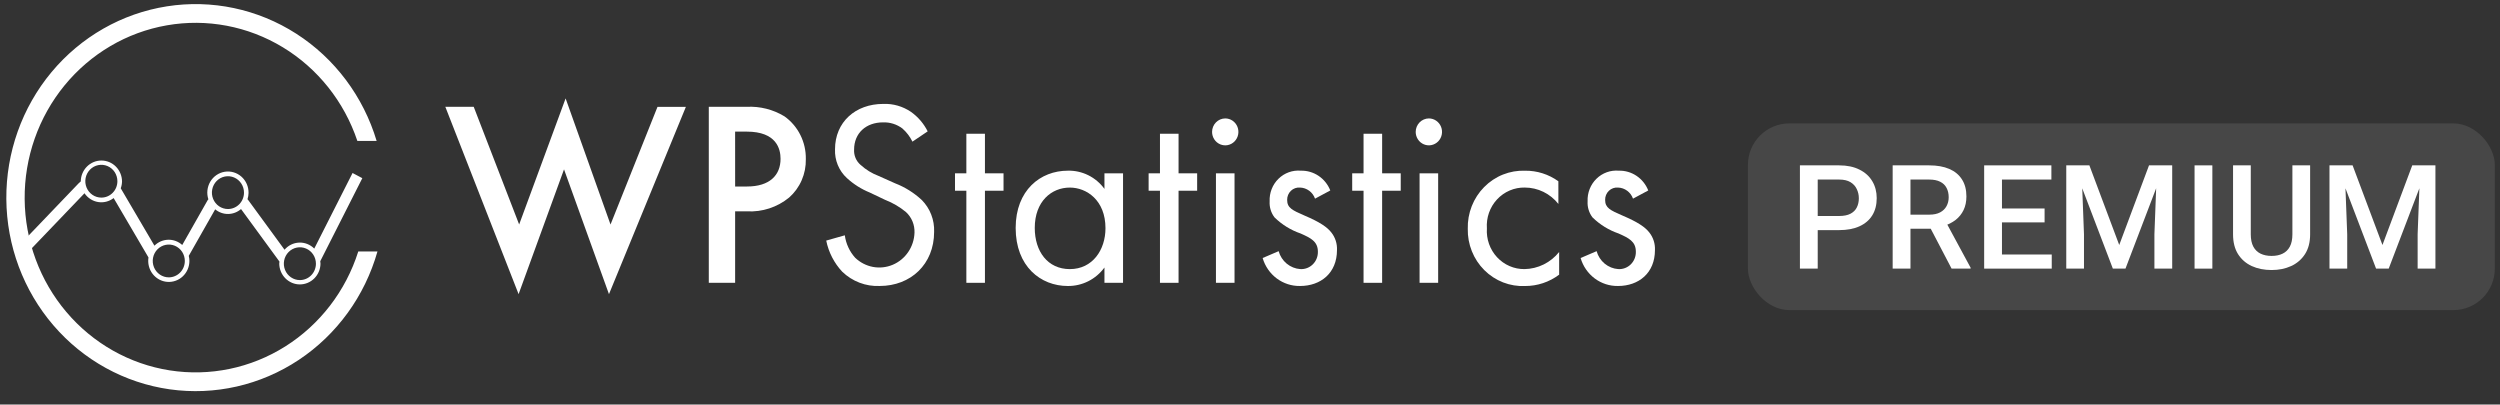
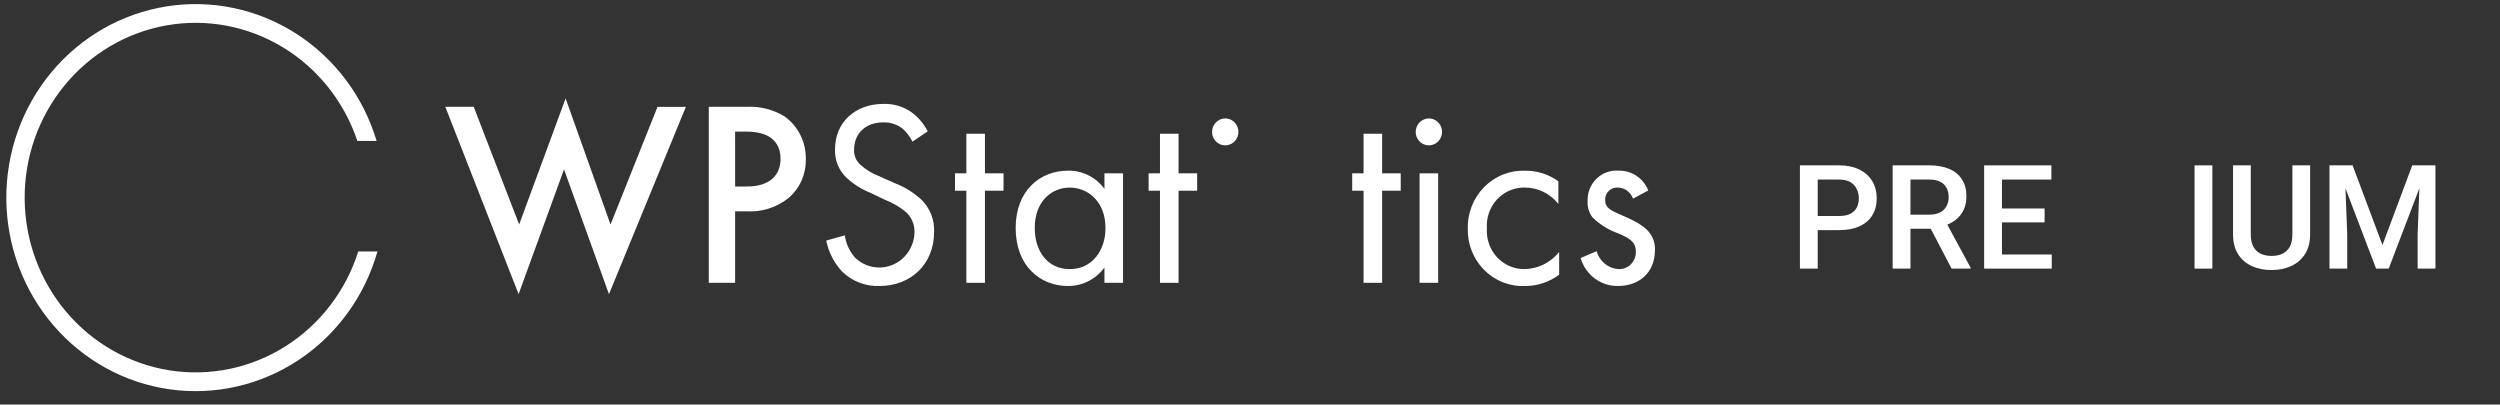
<svg xmlns="http://www.w3.org/2000/svg" width="241" height="39" viewBox="0 0 241 39" fill="none">
  <rect x="0" y="0" width="241" height="39" fill="#333333" stroke="none" />
  <g clip-path="url(#clip0_7096_28369)">
    <path d="M45.667 10.298L50.046 21.64L54.525 9.486L58.854 21.644L63.382 10.302H66.119L58.705 28.357L54.372 16.327L49.993 28.356L42.93 10.298H45.667Z" fill="white" />
    <path d="M71.986 10.297C73.258 10.232 74.521 10.55 75.617 11.213C76.267 11.674 76.795 12.291 77.155 13.011C77.515 13.73 77.696 14.529 77.682 15.338C77.698 16.04 77.561 16.737 77.281 17.379C77.002 18.021 76.586 18.591 76.065 19.049C74.917 19.983 73.474 20.454 72.009 20.373H70.866V27.263H68.328V10.297H71.986ZM70.867 17.979H72.01C74.2 17.979 75.245 16.886 75.245 15.309C75.245 14.368 74.871 12.688 71.985 12.688H70.865L70.867 17.979Z" fill="white" />
    <path d="M87.959 13.655C87.721 13.169 87.391 12.737 86.988 12.383C86.448 11.979 85.791 11.773 85.122 11.797C83.481 11.797 82.335 12.841 82.335 14.418C82.319 14.696 82.366 14.975 82.474 15.231C82.582 15.488 82.748 15.714 82.957 15.893C83.467 16.358 84.058 16.721 84.699 16.961L86.291 17.673C87.236 18.038 88.106 18.582 88.855 19.276C89.253 19.675 89.565 20.155 89.77 20.685C89.976 21.215 90.071 21.783 90.049 22.353C90.049 25.482 87.785 27.568 84.799 27.568C84.138 27.596 83.478 27.49 82.859 27.253C82.239 27.017 81.672 26.657 81.191 26.193C80.412 25.36 79.877 24.32 79.648 23.192L81.44 22.683C81.548 23.49 81.896 24.244 82.435 24.844C82.911 25.302 83.506 25.609 84.149 25.73C84.792 25.85 85.455 25.779 86.059 25.524C86.663 25.269 87.182 24.841 87.554 24.292C87.927 23.743 88.136 23.096 88.158 22.429C88.172 22.056 88.106 21.686 87.964 21.343C87.822 21 87.608 20.693 87.337 20.444C86.738 19.949 86.066 19.555 85.346 19.276L83.853 18.564C83.04 18.235 82.29 17.762 81.639 17.165C81.26 16.817 80.961 16.389 80.763 15.909C80.566 15.43 80.474 14.912 80.496 14.392C80.496 11.772 82.461 10.017 85.148 10.017C86.092 9.98 87.023 10.247 87.811 10.78C88.494 11.262 89.049 11.909 89.428 12.663L87.959 13.655Z" fill="white" />
    <path d="M94.948 18.386V27.263H93.157V18.386H92.062V16.708H93.157V12.893H94.948V16.708H96.74V18.386H94.948Z" fill="white" />
    <path d="M106.469 16.709H108.261V27.265H106.469V25.789C106.059 26.349 105.525 26.802 104.911 27.111C104.297 27.42 103.62 27.577 102.936 27.57C100.323 27.57 97.91 25.688 97.91 21.974C97.91 18.337 100.299 16.454 102.936 16.454C103.619 16.437 104.297 16.587 104.912 16.892C105.527 17.198 106.061 17.649 106.469 18.209V16.709ZM99.751 21.974C99.751 24.238 100.995 25.942 103.135 25.942C105.325 25.942 106.568 24.086 106.568 22C106.568 19.278 104.727 18.082 103.135 18.082C101.372 18.079 99.751 19.405 99.751 21.974Z" fill="white" />
    <path d="M113.613 18.386V27.263H111.821V18.386H110.727V16.708H111.821V12.893H113.613V16.708H115.405V18.386H113.613Z" fill="white" />
-     <path d="M118.113 11.416C118.364 11.416 118.609 11.492 118.818 11.634C119.027 11.777 119.19 11.98 119.286 12.217C119.382 12.454 119.407 12.715 119.358 12.967C119.31 13.218 119.189 13.45 119.011 13.631C118.834 13.813 118.607 13.937 118.361 13.987C118.115 14.037 117.86 14.011 117.628 13.913C117.396 13.815 117.197 13.648 117.058 13.435C116.918 13.222 116.844 12.97 116.844 12.714C116.845 12.37 116.979 12.041 117.217 11.798C117.454 11.555 117.776 11.418 118.113 11.416ZM119.009 16.709V27.262H117.217V16.707L119.009 16.709Z" fill="white" />
-     <path d="M126.769 19.15C126.661 18.844 126.466 18.579 126.209 18.389C125.951 18.198 125.644 18.091 125.326 18.081C125.166 18.067 125.004 18.087 124.851 18.141C124.699 18.195 124.56 18.281 124.442 18.394C124.325 18.507 124.232 18.644 124.17 18.796C124.108 18.948 124.078 19.112 124.082 19.277C124.082 20.04 124.58 20.269 125.749 20.777C127.243 21.413 127.939 21.896 128.337 22.406C128.72 22.885 128.915 23.492 128.885 24.11C128.885 26.323 127.317 27.569 125.326 27.569C124.519 27.584 123.73 27.329 123.078 26.842C122.427 26.355 121.949 25.664 121.719 24.873L123.261 24.212C123.393 24.685 123.664 25.105 124.038 25.415C124.413 25.724 124.871 25.908 125.351 25.941C125.572 25.954 125.794 25.919 126.001 25.84C126.209 25.761 126.398 25.639 126.557 25.481C126.716 25.323 126.842 25.134 126.925 24.924C127.009 24.714 127.049 24.489 127.044 24.262C127.044 23.27 126.347 22.94 125.376 22.507C124.437 22.186 123.579 21.656 122.863 20.956C122.526 20.515 122.359 19.963 122.393 19.404C122.375 19.001 122.443 18.599 122.59 18.224C122.736 17.85 122.96 17.512 123.245 17.233C123.53 16.953 123.869 16.739 124.242 16.605C124.614 16.471 125.01 16.419 125.403 16.454C126.009 16.439 126.606 16.613 127.113 16.954C127.62 17.295 128.013 17.786 128.239 18.361L126.769 19.15Z" fill="white" />
+     <path d="M118.113 11.416C118.364 11.416 118.609 11.492 118.818 11.634C119.027 11.777 119.19 11.98 119.286 12.217C119.382 12.454 119.407 12.715 119.358 12.967C119.31 13.218 119.189 13.45 119.011 13.631C118.834 13.813 118.607 13.937 118.361 13.987C118.115 14.037 117.86 14.011 117.628 13.913C117.396 13.815 117.197 13.648 117.058 13.435C116.918 13.222 116.844 12.97 116.844 12.714C116.845 12.37 116.979 12.041 117.217 11.798C117.454 11.555 117.776 11.418 118.113 11.416ZM119.009 16.709H117.217V16.707L119.009 16.709Z" fill="white" />
    <path d="M133.237 18.386V27.263H131.446V18.386H130.352V16.708H131.446V12.893H133.238V16.708H135.03V18.386H133.237Z" fill="white" />
    <path d="M137.742 11.416C137.993 11.416 138.239 11.492 138.447 11.635C138.656 11.777 138.819 11.98 138.915 12.217C139.011 12.454 139.036 12.715 138.987 12.966C138.939 13.218 138.818 13.449 138.641 13.631C138.463 13.812 138.237 13.936 137.991 13.986C137.745 14.037 137.49 14.011 137.258 13.913C137.026 13.816 136.827 13.649 136.688 13.436C136.548 13.223 136.473 12.973 136.473 12.716C136.474 12.372 136.608 12.043 136.846 11.799C137.084 11.556 137.406 11.418 137.742 11.416ZM138.638 16.709V27.262H136.847V16.707L138.638 16.709Z" fill="white" />
    <path d="M150.229 19.661C149.839 19.167 149.346 18.77 148.787 18.496C148.227 18.223 147.615 18.08 146.994 18.08C146.494 18.069 145.997 18.166 145.536 18.363C145.074 18.56 144.657 18.854 144.313 19.225C143.969 19.596 143.704 20.036 143.536 20.518C143.368 21 143.3 21.512 143.337 22.023C143.303 22.528 143.373 23.036 143.541 23.513C143.709 23.99 143.972 24.426 144.313 24.794C144.654 25.162 145.066 25.454 145.523 25.651C145.98 25.849 146.472 25.947 146.968 25.941C147.607 25.93 148.237 25.777 148.813 25.492C149.389 25.207 149.897 24.797 150.302 24.291V26.478C149.35 27.193 148.199 27.576 147.018 27.572C146.295 27.605 145.572 27.486 144.895 27.222C144.219 26.958 143.603 26.555 143.085 26.037C142.567 25.52 142.158 24.899 141.885 24.213C141.611 23.528 141.478 22.792 141.494 22.052C141.475 21.307 141.605 20.567 141.876 19.875C142.147 19.184 142.554 18.557 143.072 18.033C143.59 17.508 144.207 17.098 144.885 16.827C145.564 16.556 146.29 16.43 147.018 16.457C148.166 16.443 149.289 16.799 150.227 17.474L150.229 19.661Z" fill="white" />
    <path d="M157.422 19.15C157.314 18.844 157.118 18.579 156.861 18.389C156.604 18.198 156.296 18.091 155.979 18.081C155.818 18.067 155.656 18.087 155.504 18.141C155.351 18.195 155.212 18.281 155.094 18.394C154.977 18.507 154.884 18.644 154.822 18.796C154.76 18.948 154.73 19.112 154.735 19.277C154.735 20.04 155.232 20.269 156.402 20.777C157.895 21.413 158.592 21.896 158.99 22.406C159.372 22.885 159.567 23.492 159.537 24.11C159.537 26.323 157.969 27.569 155.979 27.569C155.172 27.584 154.382 27.329 153.731 26.842C153.079 26.355 152.602 25.664 152.371 24.873L153.914 24.212C154.045 24.685 154.317 25.105 154.691 25.415C155.065 25.724 155.523 25.908 156.004 25.941C156.225 25.954 156.446 25.919 156.654 25.84C156.861 25.761 157.051 25.639 157.21 25.481C157.369 25.323 157.494 25.134 157.578 24.924C157.661 24.714 157.702 24.489 157.696 24.262C157.696 23.27 156.999 22.94 156.028 22.507C155.089 22.186 154.231 21.656 153.516 20.956C153.179 20.515 153.011 19.963 153.045 19.404C153.028 19.001 153.095 18.599 153.242 18.224C153.389 17.85 153.612 17.512 153.897 17.233C154.182 16.953 154.522 16.739 154.894 16.605C155.266 16.471 155.662 16.419 156.055 16.454C156.662 16.439 157.258 16.613 157.765 16.954C158.272 17.295 158.665 17.786 158.892 18.361L157.422 19.15Z" fill="white" />
    <path d="M34.537 24.244C33.33 28.05 30.838 31.293 27.507 33.392C24.176 35.491 20.223 36.31 16.355 35.703C12.487 35.095 8.956 33.1 6.396 30.075C3.835 27.05 2.41 23.192 2.377 19.192C2.344 15.191 3.705 11.309 6.215 8.241C8.726 5.172 12.222 3.116 16.08 2.442C19.937 1.767 23.903 2.518 27.269 4.56C30.634 6.601 33.179 9.8 34.449 13.584H36.307C35.023 9.3 32.273 5.631 28.56 3.249C24.847 0.867 20.42 -0.07 16.087 0.611C11.754 1.292 7.806 3.544 4.964 6.956C2.122 10.368 0.577 14.711 0.61 19.192C0.643 23.673 2.253 27.992 5.146 31.36C8.038 34.727 12.019 36.918 16.362 37.531C20.704 38.144 25.117 37.139 28.794 34.699C32.471 32.26 35.166 28.548 36.387 24.244H34.537Z" fill="white" />
-     <path d="M34.928 17.176L33.986 16.677L30.295 23.964C30.104 23.771 29.876 23.62 29.625 23.521C29.375 23.421 29.107 23.375 28.839 23.386C28.57 23.396 28.307 23.462 28.064 23.58C27.822 23.698 27.606 23.866 27.429 24.073L23.938 19.3C23.915 19.265 23.883 19.238 23.859 19.205C23.923 19.008 23.957 18.803 23.96 18.596C23.964 18.3 23.905 18.006 23.787 17.736C23.669 17.466 23.495 17.225 23.276 17.031C23.057 16.837 22.8 16.694 22.522 16.612C22.243 16.53 21.951 16.512 21.665 16.557C21.379 16.603 21.106 16.712 20.865 16.877C20.625 17.042 20.422 17.258 20.272 17.511C20.122 17.764 20.028 18.048 19.996 18.342C19.964 18.636 19.995 18.934 20.088 19.214C20.067 19.243 20.041 19.265 20.02 19.295L17.568 23.616C17.196 23.279 16.712 23.098 16.215 23.111C15.717 23.124 15.243 23.329 14.888 23.685L11.64 18.152C11.72 17.934 11.761 17.703 11.764 17.471C11.754 16.938 11.54 16.43 11.168 16.057C10.797 15.684 10.296 15.475 9.775 15.475C9.254 15.475 8.754 15.684 8.382 16.057C8.01 16.43 7.796 16.938 7.786 17.471C7.786 17.477 7.786 17.482 7.786 17.488C7.719 17.548 7.656 17.595 7.591 17.661L1.789 23.717L2.547 24.473L8.145 18.63C8.296 18.854 8.49 19.044 8.715 19.189C8.94 19.335 9.191 19.432 9.453 19.475C9.716 19.519 9.984 19.507 10.242 19.442C10.5 19.376 10.743 19.258 10.955 19.094L14.314 24.82C14.27 25.097 14.282 25.38 14.35 25.652C14.418 25.924 14.54 26.179 14.71 26.4C14.879 26.621 15.091 26.803 15.333 26.936C15.574 27.069 15.841 27.15 16.114 27.172C16.388 27.195 16.663 27.159 16.922 27.067C17.182 26.976 17.42 26.83 17.621 26.64C17.823 26.449 17.984 26.218 18.094 25.961C18.203 25.704 18.26 25.426 18.259 25.145C18.258 24.983 18.237 24.821 18.197 24.664L20.743 20.179C21.096 20.473 21.538 20.632 21.994 20.627C22.449 20.622 22.889 20.454 23.235 20.153L26.939 25.215C26.929 25.284 26.922 25.352 26.919 25.422C26.928 25.954 27.142 26.462 27.514 26.835C27.886 27.208 28.386 27.418 28.907 27.418C29.429 27.418 29.929 27.208 30.301 26.835C30.673 26.462 30.887 25.954 30.896 25.422C30.893 25.342 30.885 25.262 30.872 25.183L34.928 17.176ZM9.771 19.049C9.465 19.049 9.166 18.957 8.911 18.783C8.657 18.609 8.459 18.362 8.342 18.073C8.225 17.785 8.194 17.467 8.254 17.16C8.314 16.853 8.461 16.572 8.677 16.351C8.893 16.129 9.169 15.979 9.469 15.918C9.769 15.857 10.08 15.888 10.363 16.008C10.645 16.128 10.887 16.33 11.057 16.59C11.226 16.85 11.317 17.156 11.317 17.468C11.317 17.676 11.277 17.882 11.2 18.073C11.122 18.265 11.008 18.44 10.864 18.586C10.721 18.733 10.55 18.85 10.363 18.929C10.175 19.009 9.974 19.049 9.771 19.049ZM16.271 26.737C15.965 26.737 15.666 26.644 15.412 26.47C15.157 26.296 14.959 26.049 14.842 25.761C14.725 25.472 14.694 25.154 14.754 24.847C14.814 24.541 14.961 24.259 15.177 24.038C15.394 23.817 15.669 23.666 15.969 23.605C16.269 23.544 16.58 23.575 16.863 23.695C17.145 23.815 17.387 24.017 17.557 24.277C17.727 24.537 17.817 24.843 17.817 25.156C17.817 25.575 17.655 25.977 17.364 26.273C17.075 26.57 16.681 26.737 16.271 26.737ZM21.974 20.15C21.669 20.15 21.369 20.057 21.115 19.884C20.861 19.71 20.663 19.463 20.546 19.174C20.428 18.885 20.398 18.567 20.458 18.261C20.517 17.954 20.665 17.672 20.881 17.451C21.097 17.23 21.373 17.079 21.673 17.018C21.973 16.957 22.284 16.989 22.566 17.108C22.849 17.228 23.09 17.431 23.26 17.691C23.43 17.951 23.521 18.256 23.521 18.569C23.521 18.988 23.358 19.39 23.068 19.687C22.778 19.983 22.385 20.15 21.974 20.15ZM28.908 27C28.602 27 28.303 26.907 28.049 26.733C27.795 26.56 27.597 26.313 27.48 26.024C27.363 25.735 27.332 25.417 27.392 25.11C27.451 24.804 27.599 24.522 27.815 24.301C28.031 24.08 28.307 23.929 28.607 23.868C28.907 23.807 29.218 23.838 29.5 23.958C29.783 24.078 30.024 24.28 30.194 24.541C30.364 24.8 30.455 25.106 30.455 25.419C30.455 25.838 30.292 26.24 30.002 26.537C29.712 26.833 29.319 27 28.908 27Z" fill="white" />
  </g>
-   <rect x="168.5" y="11.895" width="72" height="18" rx="4" fill="white" fill-opacity="0.1" />
  <path d="M225.26 15.941H226.791L229.669 23.618L232.54 15.941H234.071L230.271 25.895H229.054L225.26 15.941ZM224.562 15.941H226.019L226.271 22.586V25.895H224.562V15.941ZM233.312 15.941H234.775V25.895H233.06V22.586L233.312 15.941Z" fill="white" />
  <path d="M220.987 15.941H222.696V22.593C222.696 23.349 222.532 23.983 222.204 24.493C221.876 25.004 221.429 25.389 220.864 25.648C220.304 25.904 219.677 26.031 218.984 26.031C218.269 26.031 217.631 25.904 217.07 25.648C216.51 25.389 216.068 25.004 215.744 24.493C215.425 23.983 215.266 23.349 215.266 22.593V15.941H216.975V22.593C216.975 23.071 217.057 23.465 217.221 23.775C217.385 24.081 217.617 24.306 217.918 24.452C218.219 24.598 218.574 24.671 218.984 24.671C219.395 24.671 219.748 24.598 220.044 24.452C220.345 24.306 220.577 24.081 220.741 23.775C220.905 23.465 220.987 23.071 220.987 22.593V15.941Z" fill="white" />
  <path d="M213.271 15.941V25.895H211.555V15.941H213.271Z" fill="white" />
-   <path d="M199.885 15.941H201.416L204.294 23.618L207.165 15.941H208.696L204.896 25.895H203.679L199.885 15.941ZM199.188 15.941H200.644L200.896 22.586V25.895H199.188V15.941ZM207.938 15.941H209.4V25.895H207.685V22.586L207.938 15.941Z" fill="white" />
  <path d="M197.788 24.534V25.895H192.504V24.534H197.788ZM192.989 15.941V25.895H191.273V15.941H192.989ZM197.098 20.098V21.438H192.504V20.098H197.098ZM197.754 15.941V17.309H192.504V15.941H197.754Z" fill="white" />
  <path d="M182.453 15.941H185.974C186.73 15.941 187.375 16.055 187.908 16.283C188.441 16.511 188.849 16.848 189.132 17.295C189.419 17.737 189.562 18.284 189.562 18.936C189.562 19.432 189.471 19.87 189.289 20.248C189.107 20.626 188.849 20.945 188.517 21.205C188.184 21.46 187.787 21.659 187.327 21.8L186.808 22.053H183.643L183.629 20.692H186.001C186.411 20.692 186.753 20.619 187.026 20.474C187.3 20.328 187.505 20.13 187.642 19.879C187.783 19.624 187.854 19.337 187.854 19.018C187.854 18.671 187.785 18.37 187.648 18.115C187.516 17.855 187.311 17.657 187.033 17.52C186.755 17.379 186.402 17.309 185.974 17.309H184.169V25.895H182.453V15.941ZM188.134 25.895L185.796 21.424L187.594 21.417L189.966 25.806V25.895H188.134Z" fill="white" />
  <path d="M177.292 22.183H174.701V20.822H177.292C177.743 20.822 178.108 20.749 178.386 20.604C178.664 20.458 178.867 20.257 178.994 20.002C179.126 19.742 179.192 19.446 179.192 19.113C179.192 18.799 179.126 18.505 178.994 18.231C178.867 17.953 178.664 17.73 178.386 17.561C178.108 17.393 177.743 17.309 177.292 17.309H175.228V25.895H173.512V15.941H177.292C178.062 15.941 178.716 16.078 179.254 16.352C179.796 16.62 180.209 16.994 180.491 17.473C180.774 17.947 180.915 18.489 180.915 19.1C180.915 19.742 180.774 20.294 180.491 20.754C180.209 21.214 179.796 21.567 179.254 21.814C178.716 22.06 178.062 22.183 177.292 22.183Z" fill="white" />
  <defs>
    <clipPath id="clip0_7096_28369">
      <rect width="160" height="38" fill="white" transform="translate(0.5 0.395)" />
    </clipPath>
  </defs>
</svg>